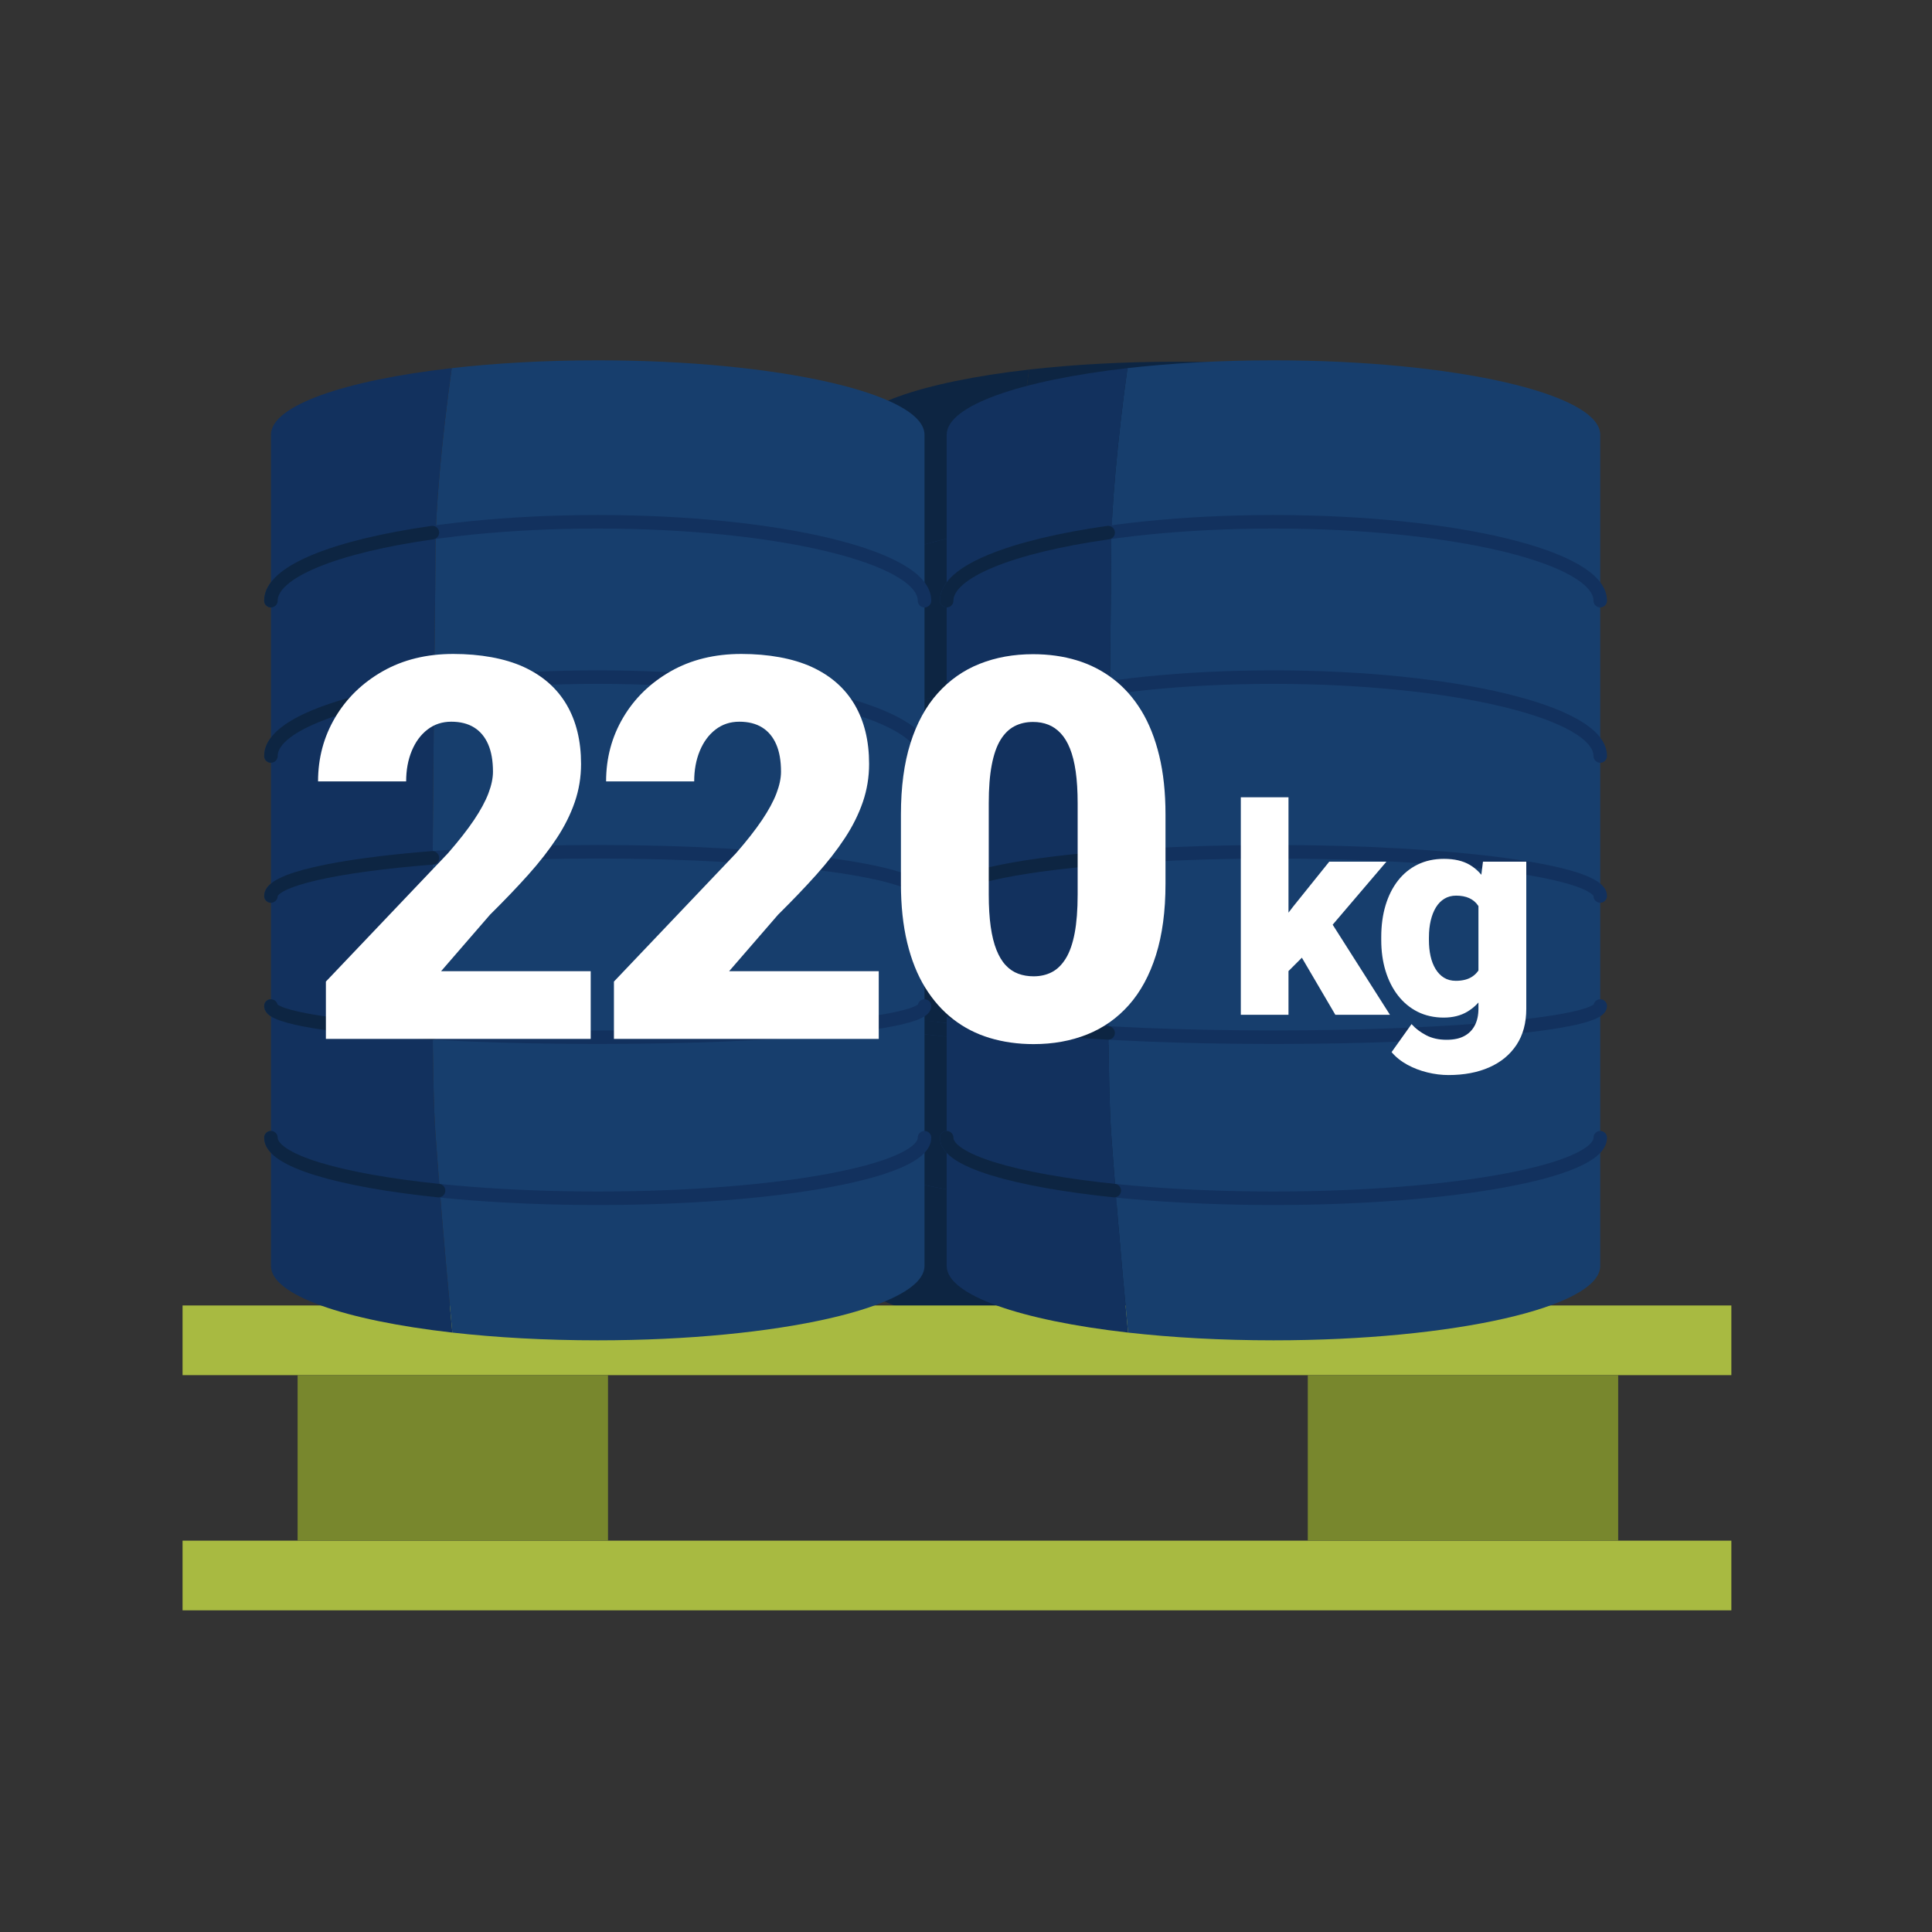
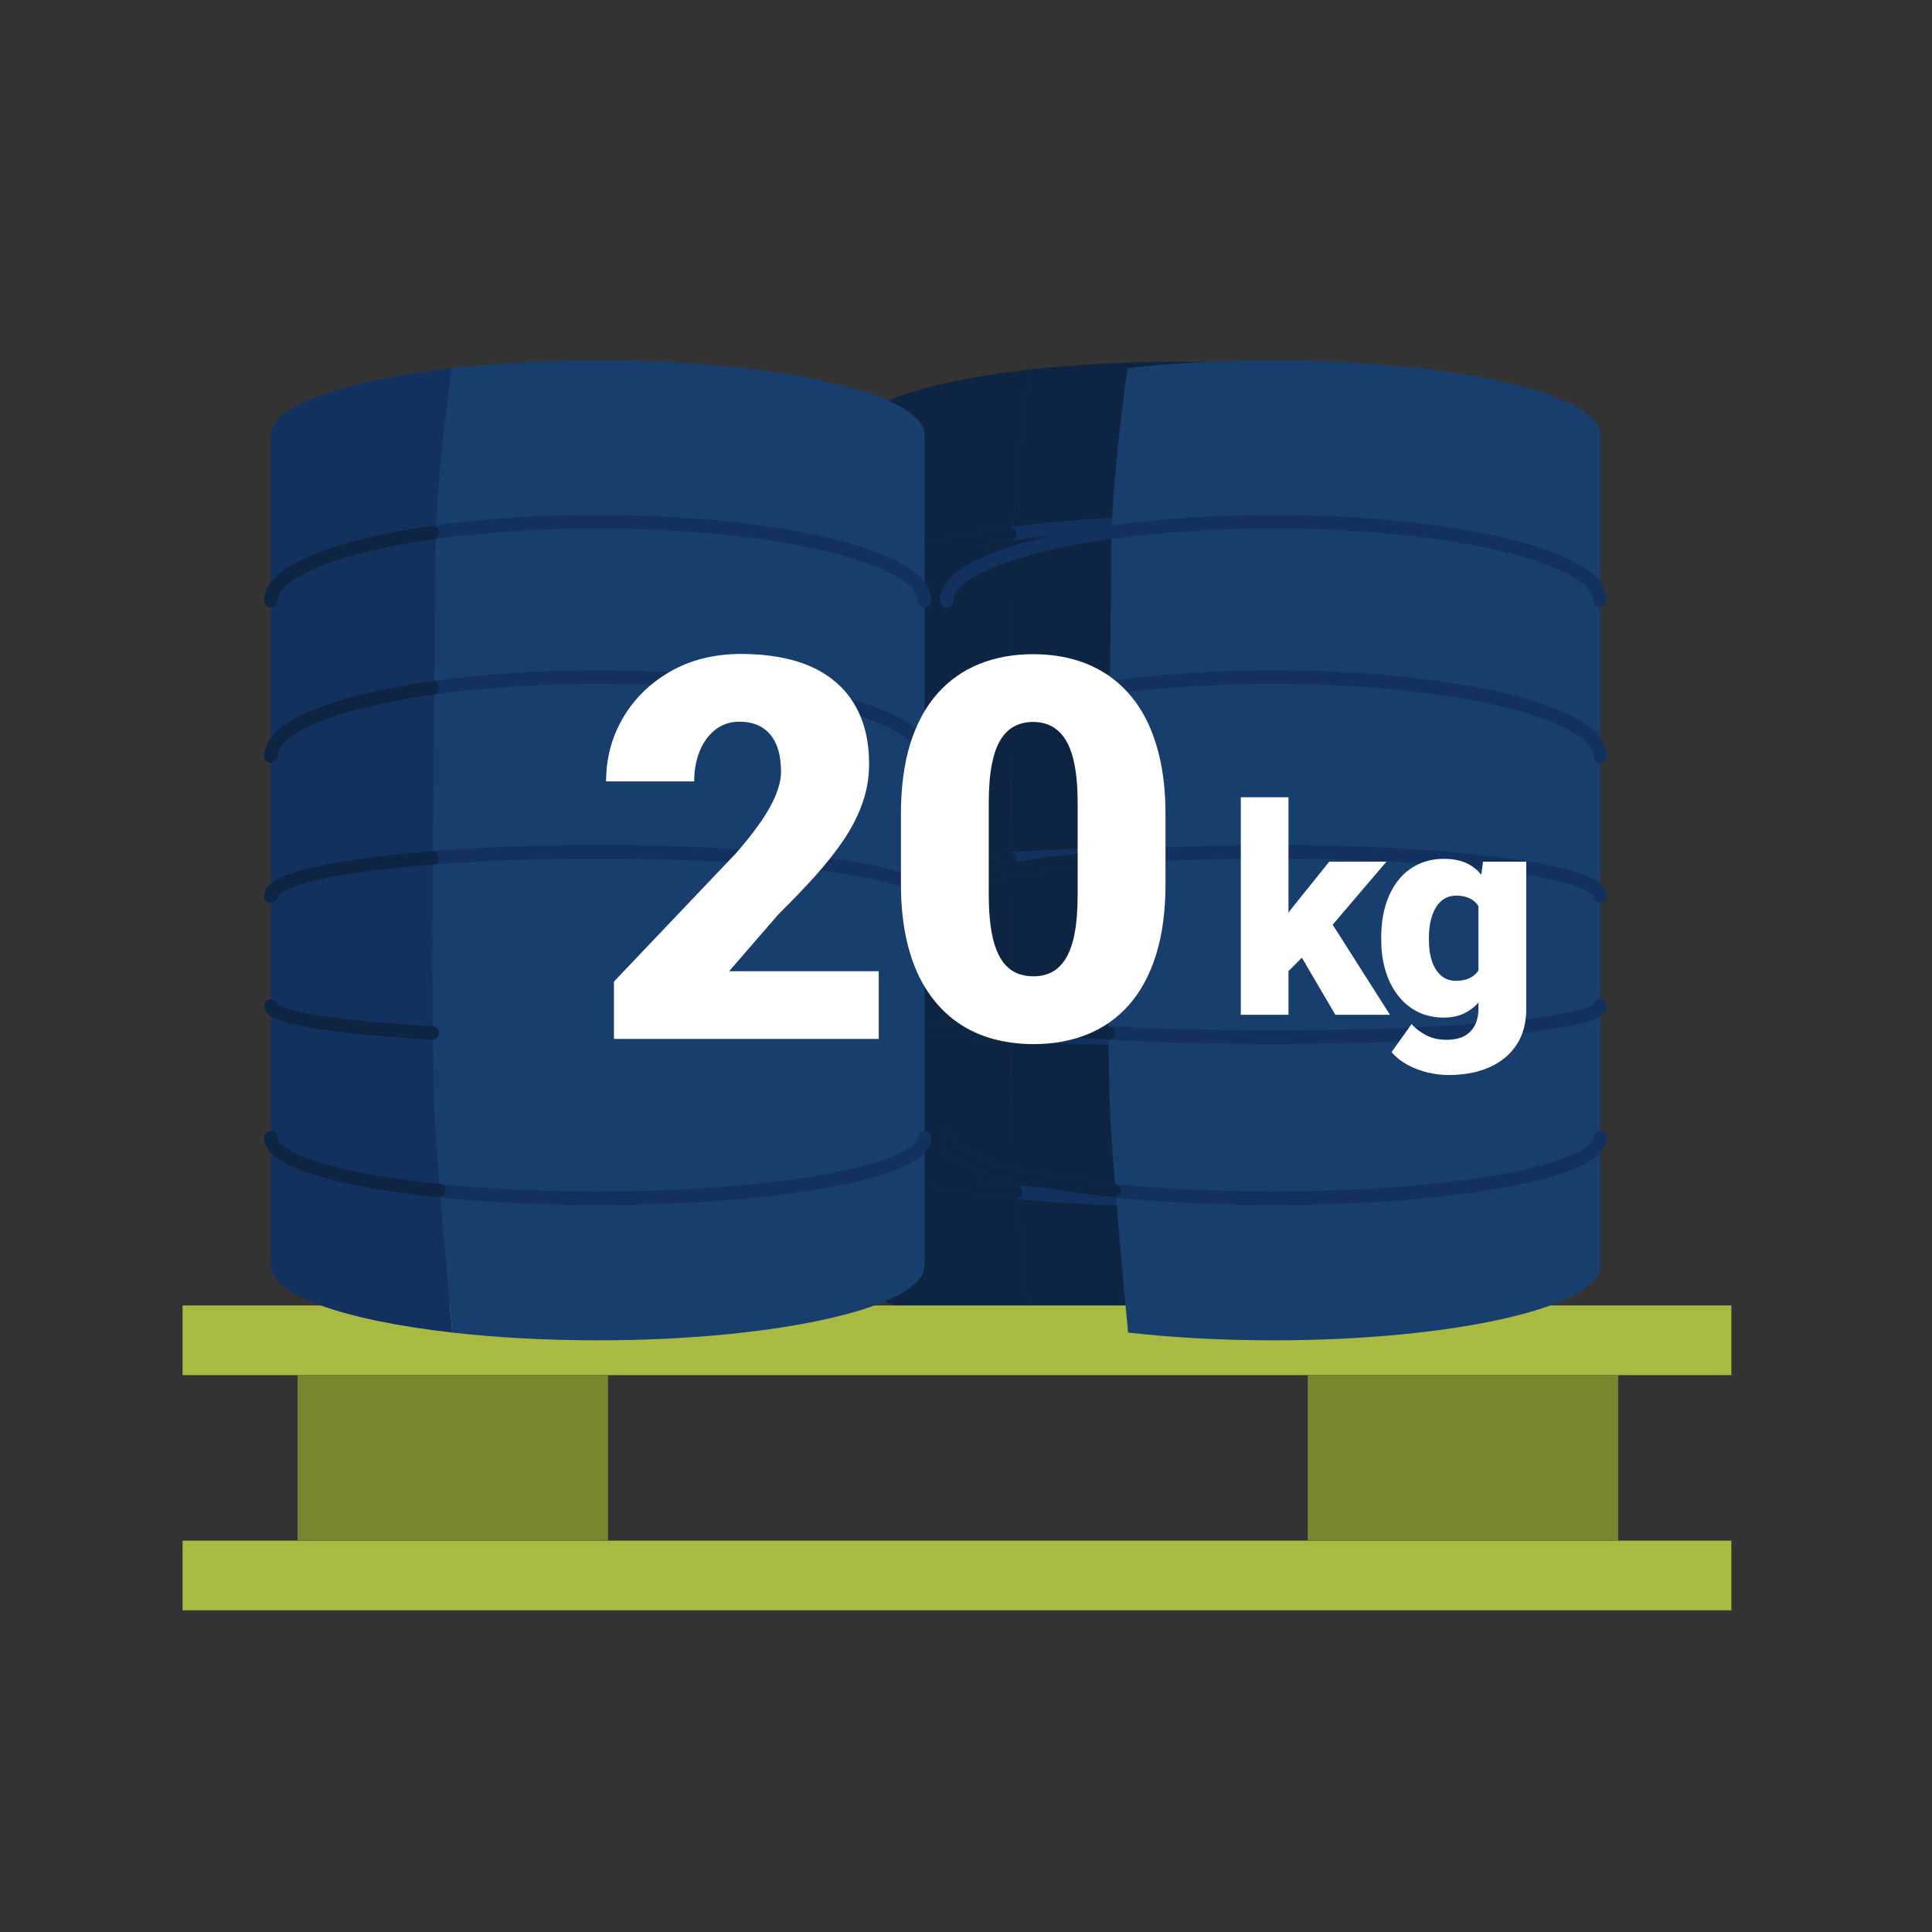
<svg xmlns="http://www.w3.org/2000/svg" id="Ebene_1" version="1.1" viewBox="0 0 1000 1000">
  <rect x="0" y="0" width="1000" height="1000" fill="#333333" stroke="none" />
  <defs>
    <style>
      .st0 {
        fill: #173e6d;
      }

      .st1 {
        fill: #78872d;
      }

      .st2 {
        fill: #fff;
      }

      .st3 {
        fill: #12315e;
      }

      .st4, .st5 {
        fill: none;
      }

      .st4, .st5, .st6, .st7 {
        stroke-linecap: round;
        stroke-linejoin: round;
        stroke-width: 7px;
      }

      .st4, .st6 {
        stroke: #12315e;
      }

      .st5, .st7 {
        stroke: #0d2542;
      }

      .st6, .st8, .st7 {
        fill: #0d2542;
      }

      .st9 {
        fill: #a8ba41;
      }
    </style>
  </defs>
  <path class="st8" d="M777.33,225.77v430.2c0,21.27-75.73,38.52-169.14,38.52-27.03,0-52.58-1.44-75.24-4.01-4.12-42.74-7.18-81.05-8.74-102.88-3.61-50.56,0-265.44,0-303.94,0-17.67,3.04-53.95,8.42-92.37,22.74-2.59,48.4-4.05,75.56-4.05,93.41,0,169.14,17.25,169.14,38.53Z" />
  <path class="st8" d="M532.95,690.48c-55.66-6.31-93.9-19.39-93.9-34.51V225.77c0-15.09,38.09-28.16,93.58-34.48-5.38,38.42-8.42,74.7-8.42,92.37,0,38.5-3.61,253.38,0,303.94,1.56,21.83,4.62,60.14,8.74,102.88Z" />
  <path class="st6" d="M777.33,311.64c0-22.55-75.73-40.83-169.14-40.83s-169.14,18.28-169.14,40.83" />
  <path class="st6" d="M777.33,392.04c0-22.55-75.73-40.83-169.14-40.83s-169.14,18.28-169.14,40.83" />
  <path class="st6" d="M777.33,464.5c0-12.64-75.73-22.88-169.14-22.88s-169.14,10.24-169.14,22.88" />
  <path class="st6" d="M439.05,589.63c0,17.31,75.73,31.34,169.14,31.34s169.14-14.03,169.14-31.34" />
  <path class="st6" d="M439.05,521.45c0,8.92,75.73,16.15,169.14,16.15s169.14-7.23,169.14-16.15" />
  <path class="st7" d="M522.61,276.42c-50,7.09-83.56,20.21-83.56,35.22" />
  <path class="st7" d="M522.61,356.82c-50,7.09-83.56,20.21-83.56,35.22" />
  <path class="st7" d="M522.61,444.76c-50,3.98-83.55,11.33-83.55,19.74" />
  <path class="st7" d="M439.05,589.63c0,11.77,34.99,22.02,86.75,27.38" />
  <path class="st7" d="M439.05,521.45c0,5.94,33.56,11.13,83.55,13.94" />
  <g>
    <rect class="st9" x="94.49" y="675.71" width="801.66" height="36.06" />
    <rect class="st9" x="94.49" y="797.44" width="801.66" height="36.06" />
    <rect class="st1" x="154.04" y="711.77" width="160.66" height="85.67" />
    <rect class="st1" x="676.91" y="711.77" width="160.66" height="85.67" />
  </g>
  <path class="st0" d="M478.52,225.03v430.2c0,21.27-75.73,38.52-169.14,38.52-27.03,0-52.58-1.44-75.24-4.01-4.12-42.74-7.18-81.05-8.74-102.88-3.61-50.56,0-265.44,0-303.94,0-17.67,3.04-53.95,8.42-92.37,22.74-2.59,48.4-4.05,75.56-4.05,93.41,0,169.14,17.25,169.14,38.53Z" />
  <path class="st3" d="M234.14,689.74c-55.66-6.31-93.9-19.39-93.9-34.51V225.03c0-15.09,38.09-28.16,93.58-34.48-5.38,38.42-8.42,74.7-8.42,92.37,0,38.5-3.61,253.38,0,303.94,1.56,21.83,4.62,60.14,8.74,102.88Z" />
  <path class="st4" d="M478.52,310.9c0-22.55-75.73-40.83-169.14-40.83s-169.14,18.28-169.14,40.83" />
  <path class="st4" d="M478.52,391.3c0-22.55-75.73-40.83-169.14-40.83s-169.14,18.28-169.14,40.83" />
  <path class="st4" d="M478.52,463.75c0-12.64-75.73-22.88-169.14-22.88s-169.14,10.24-169.14,22.88" />
  <path class="st4" d="M140.24,588.88c0,17.31,75.73,31.34,169.14,31.34s169.14-14.03,169.14-31.34" />
-   <path class="st4" d="M140.24,520.71c0,8.92,75.73,16.15,169.14,16.15s169.14-7.23,169.14-16.15" />
  <path class="st5" d="M223.79,275.68c-50,7.09-83.56,20.21-83.56,35.22" />
  <path class="st5" d="M223.79,356.07c-50,7.09-83.56,20.21-83.56,35.22" />
  <path class="st5" d="M223.79,444.01c-50,3.98-83.55,11.33-83.55,19.74" />
  <path class="st5" d="M140.24,588.88c0,11.77,34.99,22.02,86.75,27.38" />
  <path class="st5" d="M140.24,520.71c0,5.94,33.56,11.13,83.55,13.94" />
  <path class="st0" d="M828.28,225.03v430.2c0,21.27-75.73,38.52-169.14,38.52-27.03,0-52.58-1.44-75.24-4.01-4.12-42.74-7.18-81.05-8.74-102.88-3.61-50.56,0-265.44,0-303.94,0-17.67,3.04-53.95,8.42-92.37,22.74-2.59,48.4-4.05,75.56-4.05,93.41,0,169.14,17.25,169.14,38.53Z" />
-   <path class="st3" d="M583.9,689.74c-55.66-6.31-93.9-19.39-93.9-34.51V225.03c0-15.09,38.09-28.16,93.58-34.48-5.38,38.42-8.42,74.7-8.42,92.37,0,38.5-3.61,253.38,0,303.94,1.56,21.83,4.62,60.14,8.74,102.88Z" />
  <path class="st4" d="M828.28,310.9c0-22.55-75.73-40.83-169.14-40.83s-169.14,18.28-169.14,40.83" />
  <path class="st4" d="M828.28,391.3c0-22.55-75.73-40.83-169.14-40.83s-169.14,18.28-169.14,40.83" />
  <path class="st4" d="M828.28,463.75c0-12.64-75.73-22.88-169.14-22.88s-169.14,10.24-169.14,22.88" />
  <path class="st4" d="M490,588.88c0,17.31,75.73,31.34,169.14,31.34s169.14-14.03,169.14-31.34" />
  <path class="st4" d="M490,520.71c0,8.92,75.73,16.15,169.14,16.15s169.14-7.23,169.14-16.15" />
-   <path class="st5" d="M573.56,275.68c-50,7.09-83.56,20.21-83.56,35.22" />
  <path class="st5" d="M573.56,356.07c-50,7.09-83.56,20.21-83.56,35.22" />
  <path class="st5" d="M573.55,444.01c-50,3.98-83.55,11.33-83.55,19.74" />
  <path class="st5" d="M490,588.88c0,11.77,34.99,22.02,86.75,27.38" />
  <path class="st5" d="M490,520.71c0,5.94,33.56,11.13,83.55,13.94" />
  <g>
-     <path class="st2" d="M305.75,502.66v35.08h-137.07v-29.68l63.14-66.38c5.58-6.38,10.07-12.12,13.49-17.2,3.42-5.08,5.91-9.69,7.49-13.83,1.57-4.13,2.36-7.87,2.36-11.2,0-5.67-.83-10.41-2.5-14.23-1.67-3.82-4.09-6.72-7.29-8.7-3.19-1.98-7.13-2.97-11.81-2.97s-8.77,1.35-12.28,4.05c-3.51,2.7-6.23,6.39-8.16,11.06-1.94,4.68-2.9,9.94-2.9,15.79h-45.6c0-12.05,2.95-23.07,8.84-33.05,5.89-9.98,14.1-17.96,24.62-23.95,10.52-5.98,22.71-8.97,36.56-8.97s26.62,2.25,36.43,6.74c9.8,4.5,17.2,11,22.19,19.5s7.49,18.73,7.49,30.69c0,6.84-1.08,13.4-3.24,19.7-2.16,6.3-5.26,12.53-9.31,18.69-4.05,6.16-8.97,12.48-14.77,18.96-5.8,6.48-12.39,13.36-19.76,20.64l-25.36,29.28h77.44Z" />
    <path class="st2" d="M454.84,502.66v35.08h-137.07v-29.68l63.14-66.38c5.58-6.38,10.07-12.12,13.49-17.2,3.42-5.08,5.91-9.69,7.49-13.83,1.57-4.13,2.36-7.87,2.36-11.2,0-5.67-.83-10.41-2.5-14.23-1.67-3.82-4.09-6.72-7.29-8.7-3.19-1.98-7.13-2.97-11.81-2.97s-8.77,1.35-12.28,4.05c-3.51,2.7-6.23,6.39-8.16,11.06-1.94,4.68-2.9,9.94-2.9,15.79h-45.6c0-12.05,2.95-23.07,8.84-33.05,5.89-9.98,14.1-17.96,24.62-23.95,10.52-5.98,22.71-8.97,36.56-8.97s26.62,2.25,36.43,6.74c9.8,4.5,17.2,11,22.19,19.5s7.49,18.73,7.49,30.69c0,6.84-1.08,13.4-3.24,19.7-2.16,6.3-5.26,12.53-9.31,18.69-4.05,6.16-8.97,12.48-14.77,18.96-5.8,6.48-12.39,13.36-19.76,20.64l-25.36,29.28h77.44Z" />
    <path class="st2" d="M603.26,421.57v35.89c0,14.12-1.64,26.4-4.92,36.83-3.28,10.43-7.96,19.07-14.03,25.9-6.07,6.84-13.29,11.92-21.65,15.25s-17.58,4.99-27.66,4.99c-8.09,0-15.65-1.06-22.67-3.17-7.02-2.11-13.33-5.35-18.96-9.71-5.62-4.36-10.46-9.83-14.5-16.39-4.05-6.56-7.15-14.32-9.31-23.27-2.16-8.95-3.24-19.09-3.24-30.42v-35.89c0-14.21,1.64-26.51,4.92-36.9,3.28-10.39,7.98-19,14.1-25.84,6.12-6.83,13.36-11.92,21.72-15.24,8.37-3.33,17.58-4.99,27.66-4.99,8.1,0,15.63,1.06,22.6,3.17,6.97,2.12,13.29,5.35,18.96,9.71,5.67,4.37,10.5,9.83,14.5,16.39,4,6.57,7.08,14.32,9.24,23.27,2.16,8.95,3.24,19.09,3.24,30.42ZM557.79,462.99v-47.22c0-6.29-.34-11.78-1.01-16.46-.67-4.68-1.67-8.63-2.97-11.87-1.3-3.24-2.9-5.87-4.79-7.89-1.89-2.02-4.03-3.51-6.41-4.45-2.38-.95-5.01-1.42-7.89-1.42-3.6,0-6.81.74-9.65,2.22-2.83,1.48-5.24,3.85-7.22,7.08-1.98,3.24-3.49,7.55-4.52,12.95-1.04,5.4-1.55,12.01-1.55,19.83v47.22c0,6.39.34,11.94,1.01,16.66.67,4.72,1.66,8.72,2.97,12.01,1.3,3.28,2.9,5.94,4.79,7.96,1.89,2.02,4.05,3.49,6.48,4.38,2.43.9,5.08,1.35,7.96,1.35,3.51,0,6.66-.72,9.44-2.16,2.79-1.44,5.19-3.8,7.22-7.08,2.02-3.28,3.55-7.64,4.59-13.09,1.03-5.44,1.55-12.12,1.55-20.04Z" />
  </g>
  <g>
    <path class="st2" d="M666.92,412.68v112.57h-24.68v-112.57h24.68ZM717.61,446l-34.42,40.36-18.02,18.02-10.77-15.67,15.01-19.56,18.6-23.14h29.59ZM691.17,525.25l-21.17-36.11,18.24-12.96,31.2,49.07h-28.27Z" />
    <path class="st2" d="M714.93,486.58v-1.54c0-6.01.74-11.49,2.23-16.44,1.49-4.96,3.64-9.23,6.45-12.82,2.81-3.59,6.21-6.36,10.22-8.31,4-1.95,8.52-2.93,13.55-2.93,5.42,0,9.88,1.04,13.37,3.11,3.49,2.08,6.3,4.97,8.42,8.68,2.12,3.71,3.78,8.04,4.98,13,1.2,4.96,2.21,10.29,3.04,16v1.83c-.83,5.37-1.97,10.44-3.41,15.2-1.44,4.76-3.31,8.97-5.6,12.63-2.3,3.66-5.16,6.53-8.61,8.61-3.44,2.08-7.56,3.11-12.34,3.11s-9.46-1-13.44-3c-3.98-2-7.37-4.81-10.18-8.42-2.81-3.61-4.96-7.86-6.45-12.74-1.49-4.88-2.23-10.21-2.23-15.97ZM767.59,446h22.41v76.17c0,7.32-1.68,13.54-5.05,18.64-3.37,5.1-8.07,8.98-14.1,11.64-6.03,2.66-13.07,3.99-21.13,3.99-3.56,0-7.2-.45-10.91-1.36-3.71-.9-7.18-2.23-10.4-3.99s-5.93-3.93-8.13-6.52l10.33-14.5c2,2.25,4.52,4.16,7.54,5.75,3.03,1.59,6.59,2.38,10.69,2.38,3.56,0,6.56-.63,8.97-1.9,2.42-1.27,4.26-3.11,5.53-5.53,1.27-2.42,1.9-5.33,1.9-8.75v-57.28l2.34-18.75ZM739.61,485.04v1.54c0,2.98.28,5.74.84,8.28.56,2.54,1.43,4.77,2.6,6.7s2.62,3.43,4.36,4.5c1.73,1.07,3.77,1.61,6.12,1.61,3.56,0,6.45-.76,8.64-2.27,2.2-1.51,3.78-3.66,4.76-6.45.98-2.78,1.39-6.05,1.25-9.81v-5.79c.1-3.22-.12-6.07-.66-8.53-.54-2.46-1.38-4.53-2.53-6.19-1.15-1.66-2.66-2.92-4.54-3.77-1.88-.85-4.14-1.28-6.77-1.28-2.3,0-4.32.54-6.08,1.61-1.76,1.07-3.22,2.58-4.39,4.5-1.17,1.93-2.06,4.2-2.67,6.81-.61,2.61-.92,5.46-.92,8.53Z" />
  </g>
</svg>